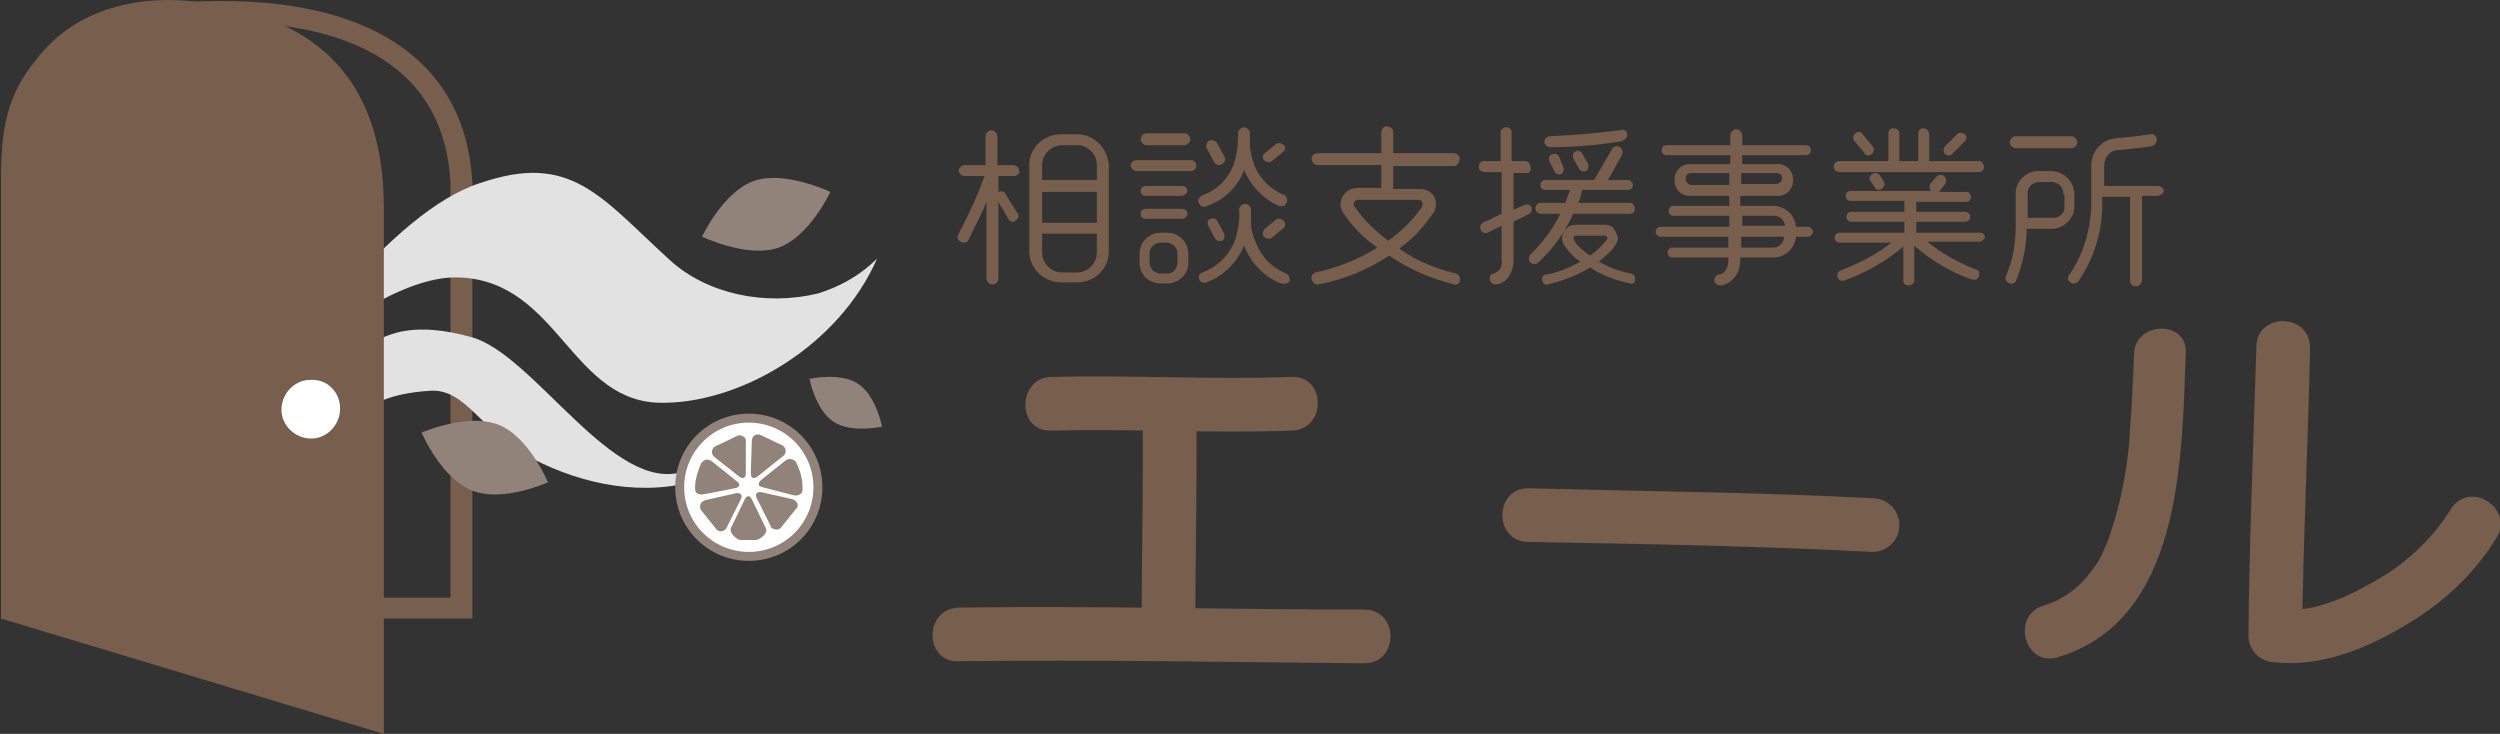
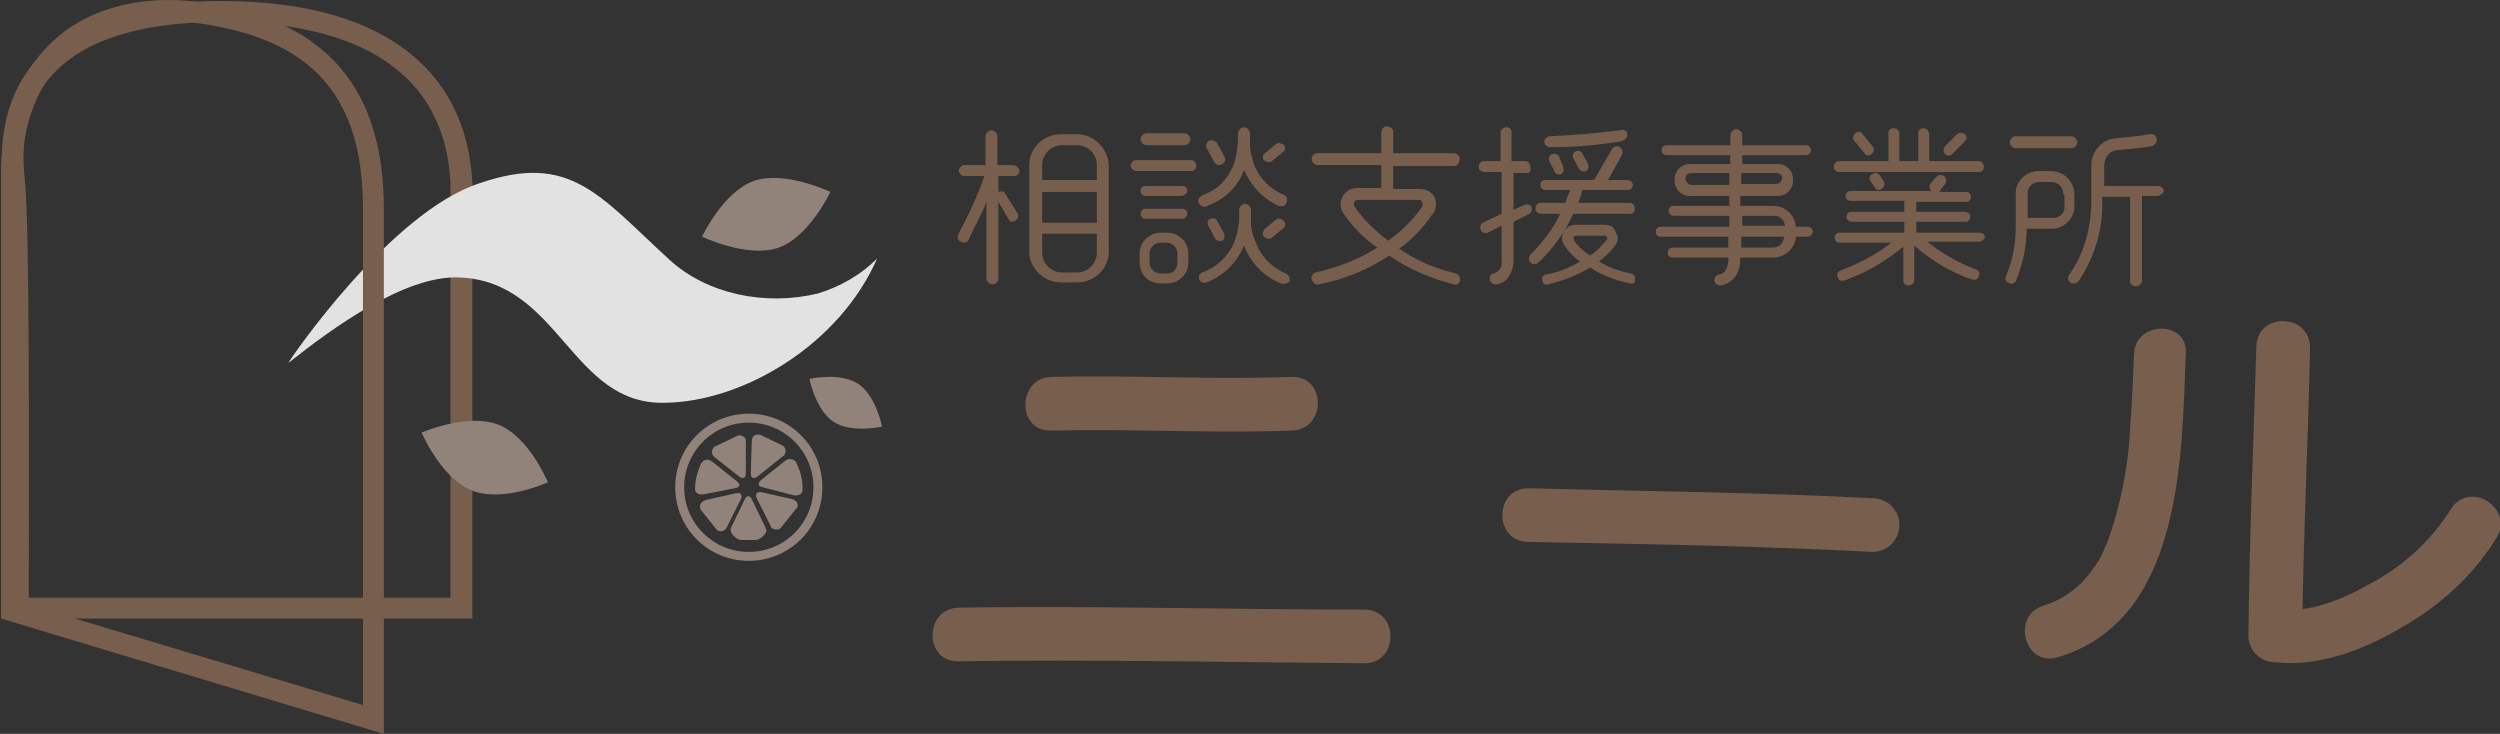
<svg xmlns="http://www.w3.org/2000/svg" width="251.4" height="73.8" viewBox="0 0 251.4 73.8" xml:space="preserve">
  <rect x="0" y="0" width="251.4" height="73.8" fill="#333333" stroke="none" />
  <title>相談支援事業所 エール</title>
  <style>.st0{fill:#785e4c}.st1{fill:#91837a}.st2{fill:#e2e2e2}.st3{fill:#fff}</style>
  <path class="st0" d="M102 17.7h-1.6v1.6c.3-.1.6-.1.7.2l1.2 1.9c.2.3.1.6-.2.8-.3.2-.6.1-.7-.2l-1-1.7V28c0 .3-.2.6-.6.6-.3 0-.6-.3-.6-.6v-7.7c-.5 1.3-1.2 2.5-1.8 3.8-.1.3-.5.4-.8.2-.3-.1-.4-.5-.2-.8 1-1.9 1.9-3.8 2.6-5.8h-2c-.3 0-.5-.2-.6-.5 0-.3.3-.6.6-.6h2.1v-2.9c0-.3.3-.6.6-.6s.6.3.6.6v2.9h1.6c.3 0 .6.3.6.6.1.2-.2.5-.5.5zm9.5 7.6c0 1.7-1.4 3.1-3.2 3.1h-1.6c-1.7 0-3.2-1.4-3.2-3.1v-8.7c0-1.7 1.4-3.1 3.2-3.1h1.6c1.7 0 3.1 1.4 3.2 3.1v8.7zm-1.2-7.2v-1.5c0-1.1-.9-2-2-2h-1.5c-1.1 0-2 .9-2 2v1.5h5.5zm0 4.3v-3.1h-5.5v3.1h5.5zm0 1.1h-5.5v1.9c0 1.1.9 2 2 2h1.5c1.1 0 2-.9 2-2v-1.9zM119.8 17.2h-5.5c-.3 0-.5-.2-.6-.5 0-.3.2-.6.6-.6h5.5c.3 0 .5.3.5.6 0 .2-.2.5-.5.5zm-.3 9.2c0 1.2-1 2.1-2.1 2.1h-.7c-1.2 0-2.1-.9-2.1-2.1v-.9c0-1.2 1-2.1 2.1-2.1h.7c1.2 0 2.1 1 2.1 2.1v.9zm-.6-6.7h-3.7c-.3 0-.5-.2-.5-.5s.2-.5.5-.5h3.7c.3 0 .5.2.5.5 0 .2-.2.4-.5.5zm0 2.3h-3.7c-.3 0-.5-.2-.5-.5s.2-.5.5-.5h3.7c.3 0 .5.2.5.5 0 .2-.2.5-.5.5zm.2-7.4h-3.8c-.3 0-.6-.3-.6-.6s.3-.6.6-.6h3.8c.3 0 .6.3.6.6s-.3.6-.6.6zm-.7 10.9c0-.6-.4-1-1-1.1h-.7c-.6 0-1.1.5-1.1 1.1v.9c0 .6.5 1.1 1.1 1.1h.7c.6 0 1-.5 1-1.1v-.9zm10.4 3c-1.7-.7-3-2-3.7-3.8-.7 1.7-2.1 3.1-3.8 3.7-.3.1-.6 0-.7-.3s0-.6.3-.7c1.4-.5 2.6-1.6 3.2-3 .4-1.1.6-2.2.5-3.3 0-.3.3-.6.6-.6s.6.3.6.6v1.3c0 .7.2 1.4.5 2 .5 1.4 1.6 2.5 3 3.1.3.1.4.4.4.7s-.6.4-.9.3zm-.2-7.8c-1.6-.7-2.8-2-3.5-3.6-.6 1.7-2 3-3.7 3.6-.3.2-.6.1-.8-.2-.2-.3-.1-.6.2-.8.1 0 .1-.1.2-.1 1.4-.5 2.4-1.5 3-2.9.4-1.1.5-2.2.5-3.3 0-.3.3-.6.6-.6s.6.3.6.6v1.2c0 .6.2 1.3.4 1.9.5 1.4 1.6 2.5 3 3.1.3.1.4.5.3.7-.1.4-.4.5-.8.4zm-5.5-5c.2.3.1.6-.2.8-.3.2-.6.1-.8-.2l-.7-1.3c-.2-.2-.1-.6.1-.8s.6-.1.8.1l.1.1.7 1.3zm0 7.8c.1.3 0 .6-.2.7-.3.1-.6 0-.7-.2l-.7-1.3c-.1-.2-.1-.6.2-.7.3-.1.6 0 .7.2l.7 1.3zm5.9-8.2-1.1.9c-.2.2-.6.1-.8-.1-.2-.2-.1-.6.1-.7l1.1-.9c.2-.2.6-.1.8.1.2.1.2.5-.1.7zm0 7.7-1.1.9c-.2.2-.6.1-.8-.1-.2-.2-.1-.6.1-.8l1.1-.9c.2-.2.6-.1.8.1.2.3.2.6-.1.8 0 .1 0 .1 0 0zM146.2 16.7h-6.1V19h2.7c.9 0 1.6.6 1.6 1.5 0 .4-.1.8-.4 1.1-.9 1.3-2 2.5-3.3 3.4 1.7 1.2 3.6 2 5.7 2.5.3.1.5.4.4.7 0 .3-.3.5-.6.4-2.3-.6-4.5-1.5-6.5-2.9-2.1 1.4-4.5 2.4-7.1 2.9-.3.1-.6-.2-.7-.5-.1-.3.1-.6.4-.7 2.2-.5 4.3-1.3 6.2-2.5-1.3-.9-2.4-2-3.3-3.3-.6-.7-.5-1.7.2-2.3.3-.3.7-.4 1.2-.4h2.3v-2.3h-6.4c-.3 0-.6-.3-.6-.6s.2-.6.6-.6h6.4v-2c0-.3.2-.7.5-.7s.7.2.7.5v2.2h6.1c.3 0 .6.3.6.6-.1.5-.3.7-.6.7zm-3.5 3.4h-6.1c-.5 0-.6.5-.3.8.9 1.3 2.1 2.4 3.3 3.3 1.3-.9 2.5-2.1 3.4-3.4.1-.2.1-.7-.3-.7zM153.6 17.4h-1.4v3.7l1.1-.5c.3-.1.6 0 .7.2.1.3 0 .6-.2.7l-1.6.8v3.9c0 .8-.3 1.5-.8 2-.3.2-.6.4-1 .4-.3 0-.5-.2-.6-.5 0-.3.1-.6.4-.6.6-.2.9-.7.8-1.3v-3.5l-1.4.7c-.3.1-.6 0-.7-.3-.1-.3 0-.6.2-.7l1.9-.9v-4.2h-1.7c-.3 0-.6-.2-.6-.5s.2-.6.5-.6H150.9v-2.9c0-.3.3-.5.6-.5s.5.2.5.5v2.9h1.4c.3 0 .5.3.5.6.1.4-.1.6-.3.6zm10.3 4.1h-5.7c-.8 1.8-2 3.5-3.5 4.9-.2.2-.6.2-.8 0s-.2-.6 0-.8c1.2-1.2 2.3-2.6 3-4.1H155c-.3 0-.6-.2-.6-.5s.2-.6.5-.6h2.5c.2-.6.4-1 .5-1.3h-2.5c-.3 0-.5-.2-.5-.5s.2-.5.5-.5h4.9l1.8-3.1c.2-.3.5-.4.8-.2.3.2.3.5.2.8l-1.4 2.5h2c.3 0 .5.3.5.5 0 .3-.2.5-.5.5h-4.6c-.1.5-.2.9-.4 1.3h5.2c.3 0 .5.3.5.6s-.2.5-.5.5zm0 7c-1.4-.3-2.8-.8-4-1.6-1.3.8-2.7 1.3-4.2 1.7-.3.1-.6-.1-.6-.4-.1-.3.1-.6.4-.6 1.2-.2 2.4-.7 3.4-1.3-.6-.4-1.1-.9-1.5-1.5-.5-.6-.4-1.4.2-1.9.2-.2.5-.3.9-.3h2.9c.3 0 .7.1.9.4.2.3.3.6.4.9 0 .3-.1.5-.3.8-.4.6-1 1.1-1.6 1.6 1 .6 2.1 1 3.2 1.2.3.1.5.3.4.6.1.3-.2.5-.5.4.1 0 0 0 0 0zm-.8-14.3c-2.4.4-4.8.6-7.2.6-.3 0-.5-.2-.6-.4v-.1c0-.3.2-.5.5-.6 2.4-.1 4.7-.3 7.1-.6.3-.1.6 0 .7.2.1.3 0 .6-.2.7-.1.1-.2.1-.3.2zm-5.9 2.6c.1.3 0 .6-.2.7-.3.1-.6 0-.7-.3l-.5-1c-.1-.3 0-.6.3-.7.3-.1.6 0 .7.3l.4 1zm2.5-.3c.1.3 0 .6-.2.7-.2.1-.6 0-.7-.2l-.6-1.1c-.1-.3 0-.6.3-.7.2-.1.5 0 .6.2l.6 1.1zm1.7 7.2h-2.9c-.3 0-.3.3-.2.5.4.6 1 1.1 1.6 1.5.6-.4 1.2-1 1.7-1.6.1-.1 0-.4-.2-.4zM181.8 23.8h-1.2c-.1 1.2-1.1 2.1-2.3 2.1H175v.2c0 .9-.3 1.7-1 2.2-.3.2-.6.4-1 .4-.3 0-.6-.2-.6-.5s.2-.6.5-.6c.7-.1.9-.9.9-1.5v-.2h-5.6c-.3 0-.5-.2-.5-.5s.2-.5.5-.5h5.6v-1.1H167c-.3 0-.5-.2-.5-.5s.2-.5.5-.5h6.9v-1.1h-5.6c-.3 0-.5-.2-.5-.5s.2-.5.5-.5h5.6v-1h-3.8c-.9.1-1.7-.6-1.7-1.5-.1-.9.6-1.7 1.5-1.7h4.1v-.9h-6.4c-.3 0-.5-.2-.5-.5s.2-.5.5-.5h6.4v-1c0-.3.3-.6.6-.6s.6.3.6.6v1h6.4c.3 0 .5.2.5.5s-.2.5-.5.5h-6.4v.9h3.4c.9-.1 1.7.6 1.7 1.5.1.9-.6 1.7-1.5 1.7H175v1h3.3c1.2 0 2.2.9 2.3 2.1h1.2c.3 0 .5.3.5.5s-.2.5-.5.5zm-7.9-5.3v-1.1h-3.8c-.4 0-.6.2-.6.6 0 .3.3.6.6.6H173.9zm4.6-1.1h-3.4v1.1h3.4c.4 0 .7-.2.7-.6s-.3-.5-.7-.5zm1 5.3c-.1-.6-.5-1-1.1-1h-3.2v1h4.3zm-4.4 1.1v1.1h3.2c.6 0 1.1-.5 1.1-1.1h-4.3zM199 17.3h-14c-.3 0-.6-.2-.6-.5s.2-.6.5-.6h5v-2.8c0-.3.2-.5.5-.5s.6.2.6.5v2.8h1.9v-2.8c0-.3.2-.5.5-.5s.5.2.6.5v2.8h5c.3 0 .5.3.5.6s-.2.5-.5.5zm0 7h-5.2c1.5 1.2 3.1 2.1 4.9 2.8.3.1.4.3.3.6v.1c-.1.3-.4.4-.7.3-2.1-.7-4.1-1.9-5.8-3.4v3.5c0 .3-.3.5-.6.5s-.5-.2-.5-.5v-3.4c-1.8 1.5-3.7 2.6-5.9 3.4-.3.1-.6 0-.7-.3-.1-.3 0-.6.3-.7 1.8-.7 3.6-1.6 5.1-2.8H185c-.3 0-.5-.2-.5-.5s.2-.5.5-.5h6.5v-1.1h-5.4c-.3-.1-.5-.3-.4-.6 0-.2.2-.4.4-.4h5.4v-1.1h-5.4c-.3 0-.5-.2-.5-.5s.2-.5.5-.5h8.1c-.2-.2-.2-.5-.1-.7l.6-.7c.2-.2.5-.3.8-.1.2.2.3.5.1.8-.2.3-.4.5-.6.8h2.7c.3 0 .5.2.5.5s-.2.5-.5.5h-5v1h5c.3.1.5.3.4.6 0 .2-.2.4-.4.4h-5v1.1h6.4c.3 0 .5.2.5.5-.1.2-.3.4-.6.4zm-10.7-9.6c.2.2.2.6-.1.8-.2.2-.6.2-.7-.1l-1-1.2c-.2-.2-.2-.6.1-.8.2-.2.6-.2.7.1l1 1.2zm1.1 3.5c.2.3.1.6-.2.8-.2.2-.6.1-.7-.2l-.4-.6c-.2-.2-.1-.6.2-.7.2-.2.6-.1.7.1l.4.6zm6.9-2.7c-.2.2-.5.2-.7 0-.2-.2-.2-.6 0-.8l1.2-1.2c.2-.2.5-.2.8 0 .2.2.2.5 0 .7l-1.3 1.3zM208.6 20.6c.1 1.2-.9 2.3-2.1 2.4H203.8c0 1.8-.4 3.6-1.1 5.3-.2.3-.5.3-.8.1-.2-.1-.3-.4-.2-.6.7-1.6 1-3.3 1-5v-3.2c-.1-1.3 1-2.4 2.3-2.4H206.2c1.3 0 2.4 1 2.4 2.4v1zm-.3-5.7h-5.6c-.3 0-.6-.3-.6-.6s.3-.6.6-.6h5.6c.3 0 .6.3.6.6s-.3.6-.6.6zm-.8 4.7c0-.7-.4-1.2-1.1-1.3h-1.3c-.6 0-1.2.4-1.2 1.1v2.5h2.4c.6.1 1.2-.3 1.3-.9v-1.4zm9.4.1h-1.5v8.5c0 .3-.3.6-.6.6s-.6-.2-.6-.5v-8.5h-2.8v.9c0 2.7-.9 5.4-2.4 7.6-.2.2-.6.3-.8.1-.3-.2-.3-.5-.1-.8 1.4-2 2.1-4.4 2.2-6.9v-4.1c0-1.4 1.1-2.6 2.5-2.7 1.1-.1 2.2-.2 3.4-.4.3-.1.6.1.7.5 0 .3-.2.6-.5.7-.5.1-2.3.3-3.4.4-.8 0-1.4.7-1.4 1.6v2h5.4c.3 0 .6.2.6.6-.1.1-.3.4-.7.4zM105.7 43.3c8.1-.2 16.2.3 24.2 0 3.5-.1 3.5-5.5 0-5.4-8.1.3-16.2-.2-24.2 0-3.4.1-3.5 5.5 0 5.4z" />
-   <path class="st0" d="M114.9 41.8c.1 7-.1 14-.1 21 0 3.5 5.4 3.5 5.4 0 0-7 .2-14 .1-21 0-3.5-5.4-3.5-5.4 0z" />
  <path class="st0" d="M96.4 66.5c13.6-.2 27.2.1 40.8.2 3.5 0 3.5-5.4 0-5.4-13.6 0-27.2-.4-40.8-.2-3.5.1-3.5 5.5 0 5.4zM153.7 54.5c11.5.2 23.1.4 34.6 1 1.5 0 2.7-1.2 2.7-2.7s-1.2-2.7-2.7-2.7c-11.5-.6-23.1-.7-34.6-1-3.5 0-3.5 5.4 0 5.4zM214.6 35.6c-.1 2.5-.2 4.9-.4 7.4-.1 2.6-.5 5.1-1.1 7.6-.3 1.3-.7 2.5-1.1 3.7-.2.5-.4.9-.6 1.4-.3.6-.6 1.1-1 1.6-1.2 1.7-2.9 3-4.9 3.6-3.3 1-1.9 6.2 1.4 5.2 12.5-3.7 12.5-19.9 12.9-30.5.3-3.4-5.1-3.4-5.2 0zM226.9 34.9c-.3 9.7-.7 19.3-.8 29 0 1.5 1.2 2.7 2.7 2.7 4.4.5 9-1.3 12.7-3.5 3.9-2.2 7.3-5.3 9.6-9.1 1.7-3-2.9-5.8-4.7-2.7-1.9 3-4.6 5.5-7.7 7.2-3.1 1.8-6.5 3.2-9.9 2.8l2.7 2.7c.1-9.7.6-19.3.8-29 0-3.6-5.4-3.6-5.4-.1z" />
  <path class="st1" d="M83.8 42.4c-1.8-1.2-2.4-4.3-2.4-4.3s3.1-.7 4.9.5 2.4 4.3 2.4 4.3-3.1.7-4.9-.5z" />
  <path class="st0" d="M47.5 62.2H.8v-4.8c0-9.4 0-34.5-.5-39-.5-5.1.6-9.2 3.3-12.3 3.6-4 9.9-6 18.7-6 15.6 0 24.6 6.5 25.2 18.3v43.8zM2.9 60.1h42.4V18.4C44.6 5 32.4 2.2 22.3 2.2 14.2 2.2 8.4 4 5.2 7.6 2.9 10.1 2 13.7 2.5 18.1c.5 4.7.4 28.9.4 39.3v2.7z" />
-   <path class="st2" d="M31.9 44.2c3.6-.3 3.2-4.4 11.3-4.9 3.7-.3 5.2 4.2 10.3 6.8 5.2 2.7 11.4 3.9 17 2.1 3-1 .3-1.5-1.7-.8-7.1 2.4-15.1-11.8-21.4-13.5-8.4-2.3-10.1 1.2-13.7 2.8-2 .9-5.9 6.5-2.8 6.2l1 1.3z" />
  <path class="st2" d="M48.3 18.4c9.1-3.1 12 1.3 19 7.7 3.8 3.5 9.7 4.7 15 3.4 2.2-.7 4.2-1.8 5.9-3.5-3.8 8.7-13.5 14.4-21.3 14.5-9.5.3-10.6-12.3-20.8-12.6-5.4-.2-12.7 5.1-17.1 8.6-.1 0 10.2-15.2 19.3-18.1z" />
-   <path class="st0" d="m1.1 61.4 36.4 11V21c0-9.2-3.2-17.3-16.4-19.6C9.6-.5 1 5.5 1.1 18.1v43.3z" />
  <path class="st0" d="M38.6 73.8.1 62.2V18.1C0 11.9 2 7 5.7 3.8 9.5.5 15.1-.7 21.3.4 33 2.3 38.6 9.1 38.6 21v52.8zM2.2 60.6l34.3 10.3V21c0-11-4.8-16.7-15.5-18.5-5.6-1-10.6.1-13.9 2.9-3.3 2.8-5 7.1-4.9 12.6V60.6z" />
-   <path class="st3" d="M34.2 41.1c0 1.6-1.3 3-2.9 3-1.6 0-3-1.3-3-2.9 0-1.6 1.3-3 2.9-3 1.7-.1 3 1.2 3 2.9z" />
-   <circle class="st3" cx="75.3" cy="49" r="6.9" />
  <path class="st1" d="M75.3 56.4c-4.1 0-7.4-3.3-7.4-7.4s3.3-7.4 7.4-7.4c4.1 0 7.4 3.3 7.4 7.4 0 4.1-3.3 7.4-7.4 7.4zm0-13.9c-3.6 0-6.5 2.9-6.5 6.5s2.9 6.5 6.5 6.5 6.5-2.9 6.5-6.5-2.9-6.5-6.5-6.5z" />
  <path class="st1" d="M75.6 44.4c0-.4.2-.7.6-.7h.2l2.3 1.1c.3.2.4.6.2.9 0 .1-.1.1-.2.2l-2.5 2c-.4.3-.7.2-.7-.3l.1-3.2zM76.7 49c-.5-.1-.5-.4-.2-.7l2.5-2c.3-.2.7-.2 1 .1 0 0 .1.1.1.2.4.8.6 1.6.6 2.4v.3c0 .4-.5.6-.9.5l-3.1-.8zM71.9 46c-.3-.2-.4-.6-.2-.9 0-.1.1-.1.2-.2l2.3-1.1c.3-.1.7.1.8.4V47.6c0 .5-.3.6-.7.3L71.9 46zM73.1 53c-.1.3-.5.5-.8.4-.1 0-.1-.1-.2-.1l-1.6-2c-.2-.3-.1-.7.2-.9.1 0 .2-.1.2-.1l3.1-.7c.5-.1.7.2.5.6L73.1 53zM76.1 50.1c-.2-.4 0-.7.5-.6l3.1.7c.3.1.6.4.5.7 0 .1 0 .2-.1.2l-1.6 2c-.2.2-.6.2-.9 0-.1-.1-.1-.1-.1-.2l-1.4-2.8zM76 54.3h-1.5c-.4 0-1.2-.7-1-1.2l1.4-2.9c.2-.4.5-.4.7 0l1.4 2.9c.3.5-.6 1.2-1 1.2zM70.8 49.7c-.5.1-.9-.1-.9-.5V49c0-.8.3-1.7.6-2.4.2-.3.6-.5.9-.3.1 0 .1.1.2.1l2.5 2c.4.3.3.6-.2.7l-3.1.6zM50.1 42.7c3.1 1.2 5 5.8 5 5.8s-4.6 2.1-7.7.8-5-5.8-5-5.8 4.6-2 7.7-.8zM75.8 18.2c3.1-1.1 7.7 1.1 7.7 1.1s-2.1 4.5-5.2 5.6-7.7-1.1-7.7-1.1 2.1-4.5 5.2-5.6z" />
</svg>